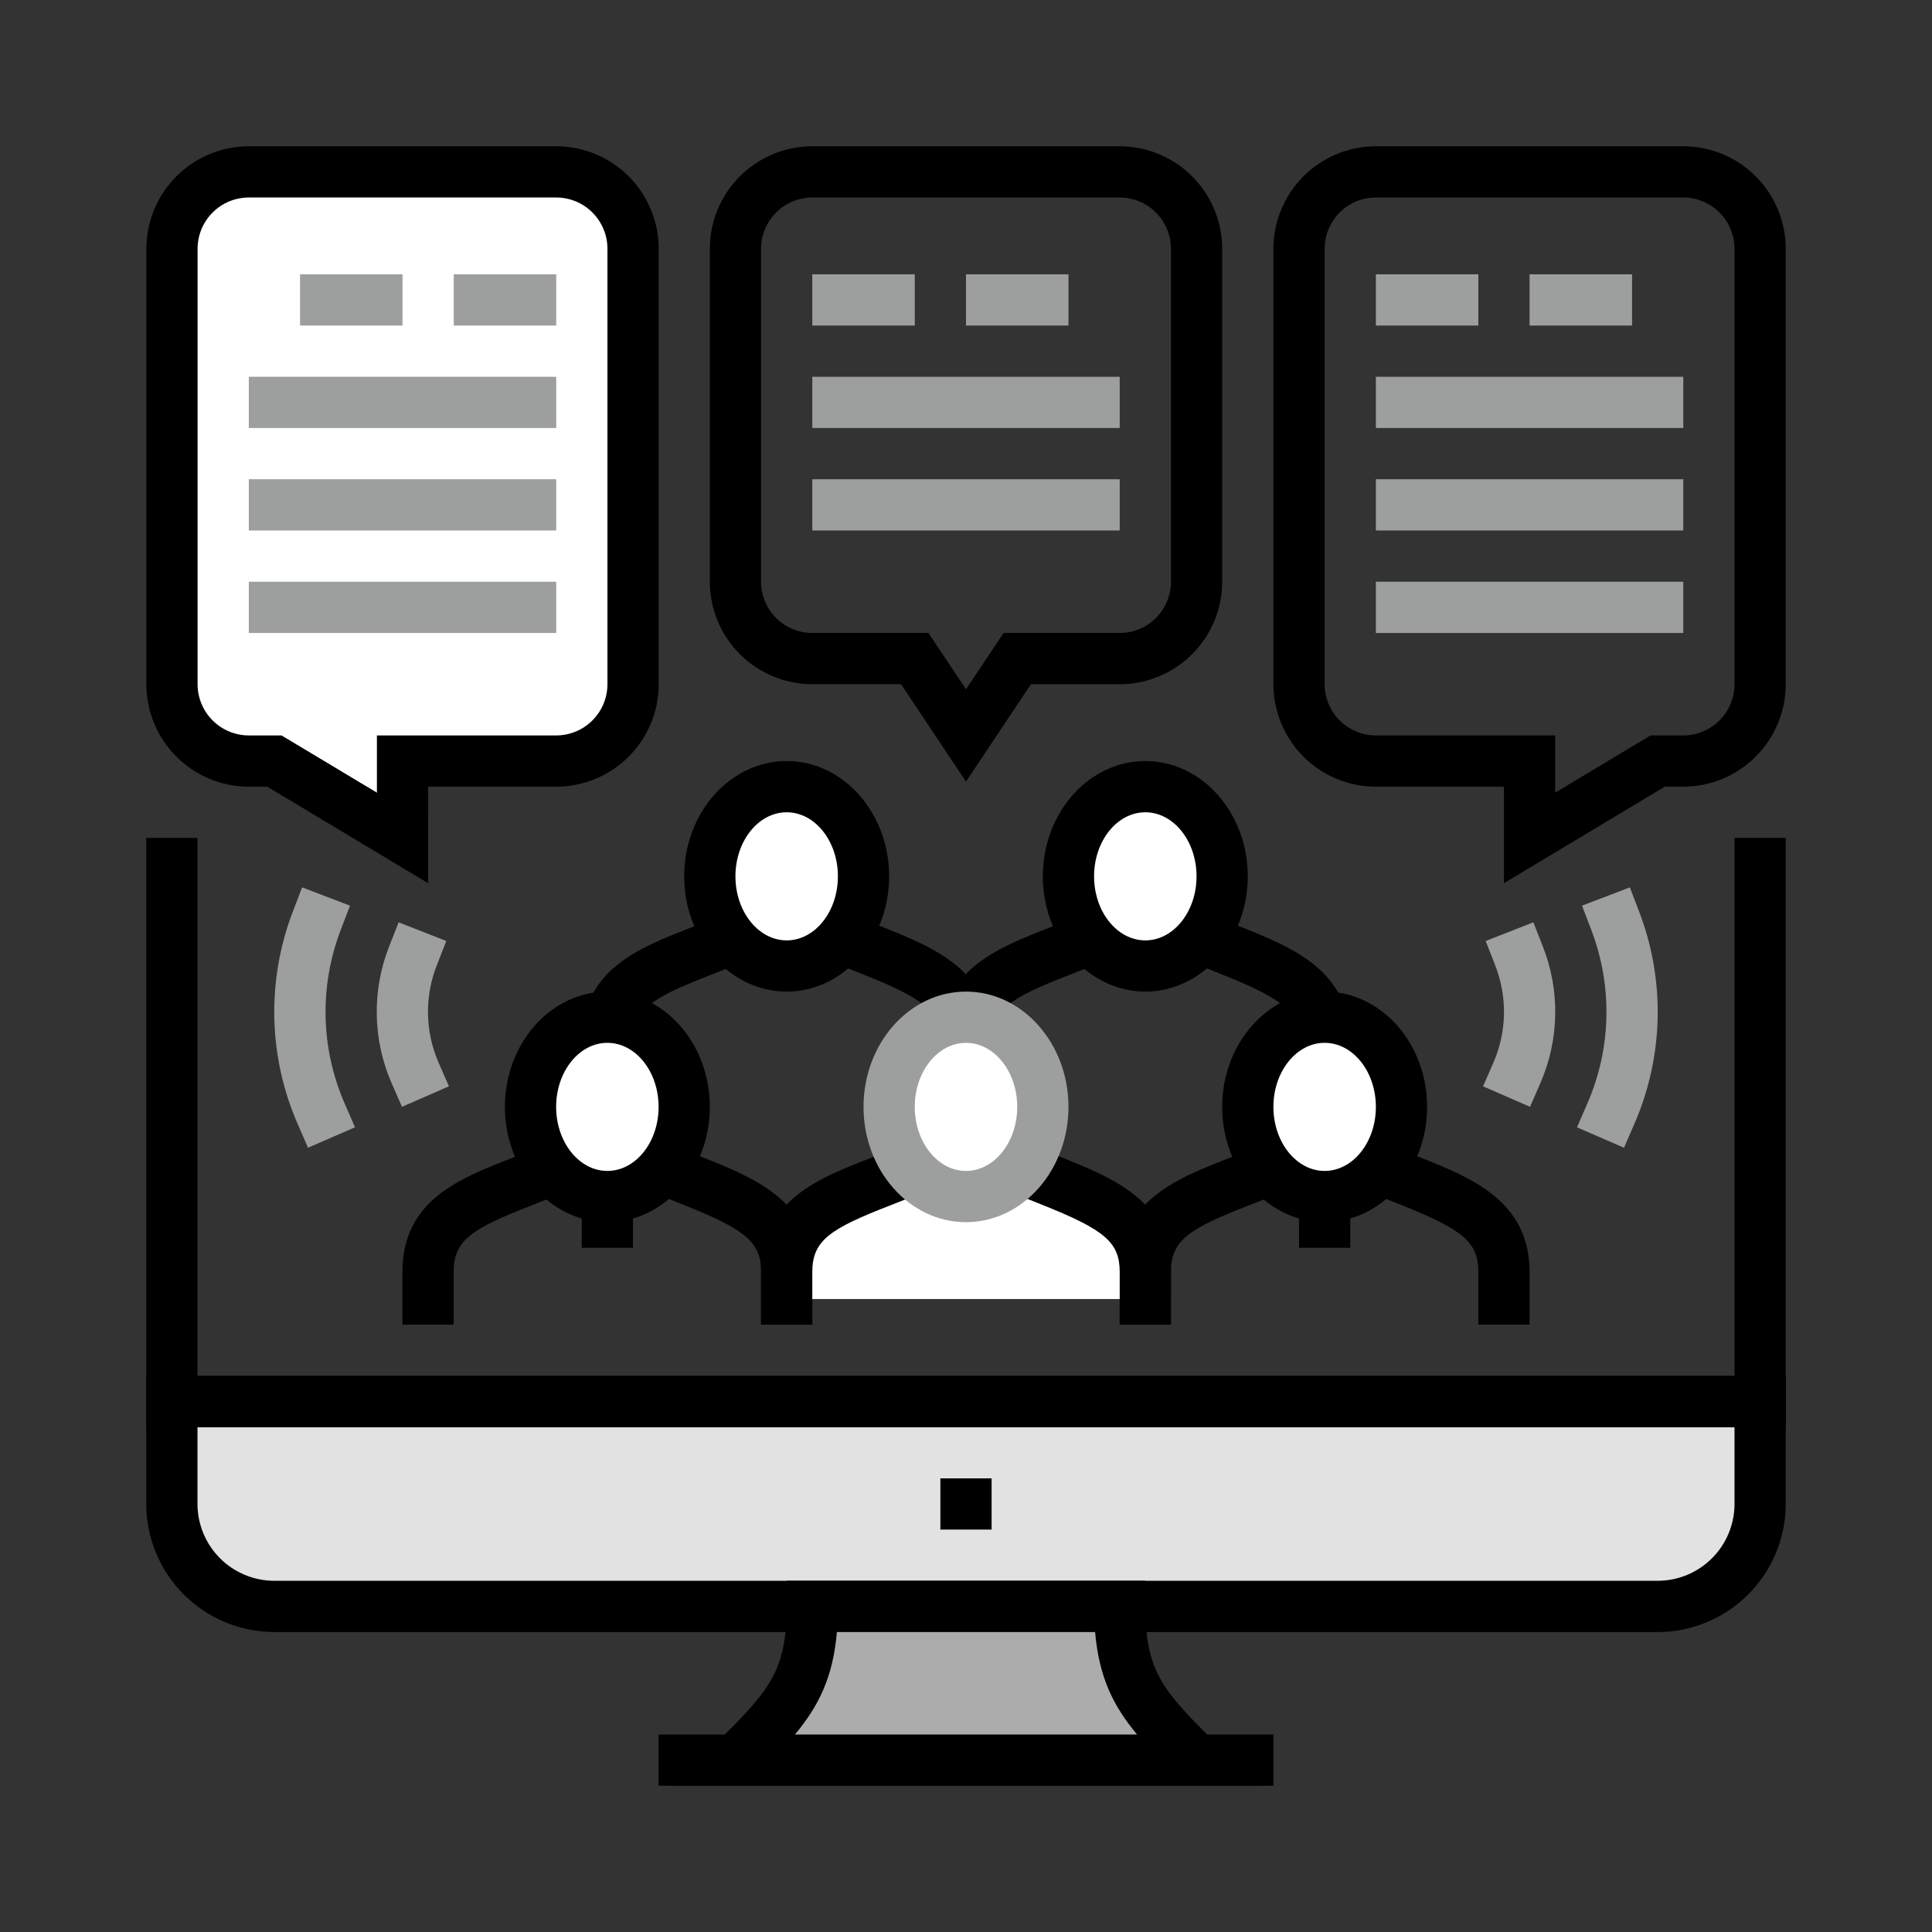
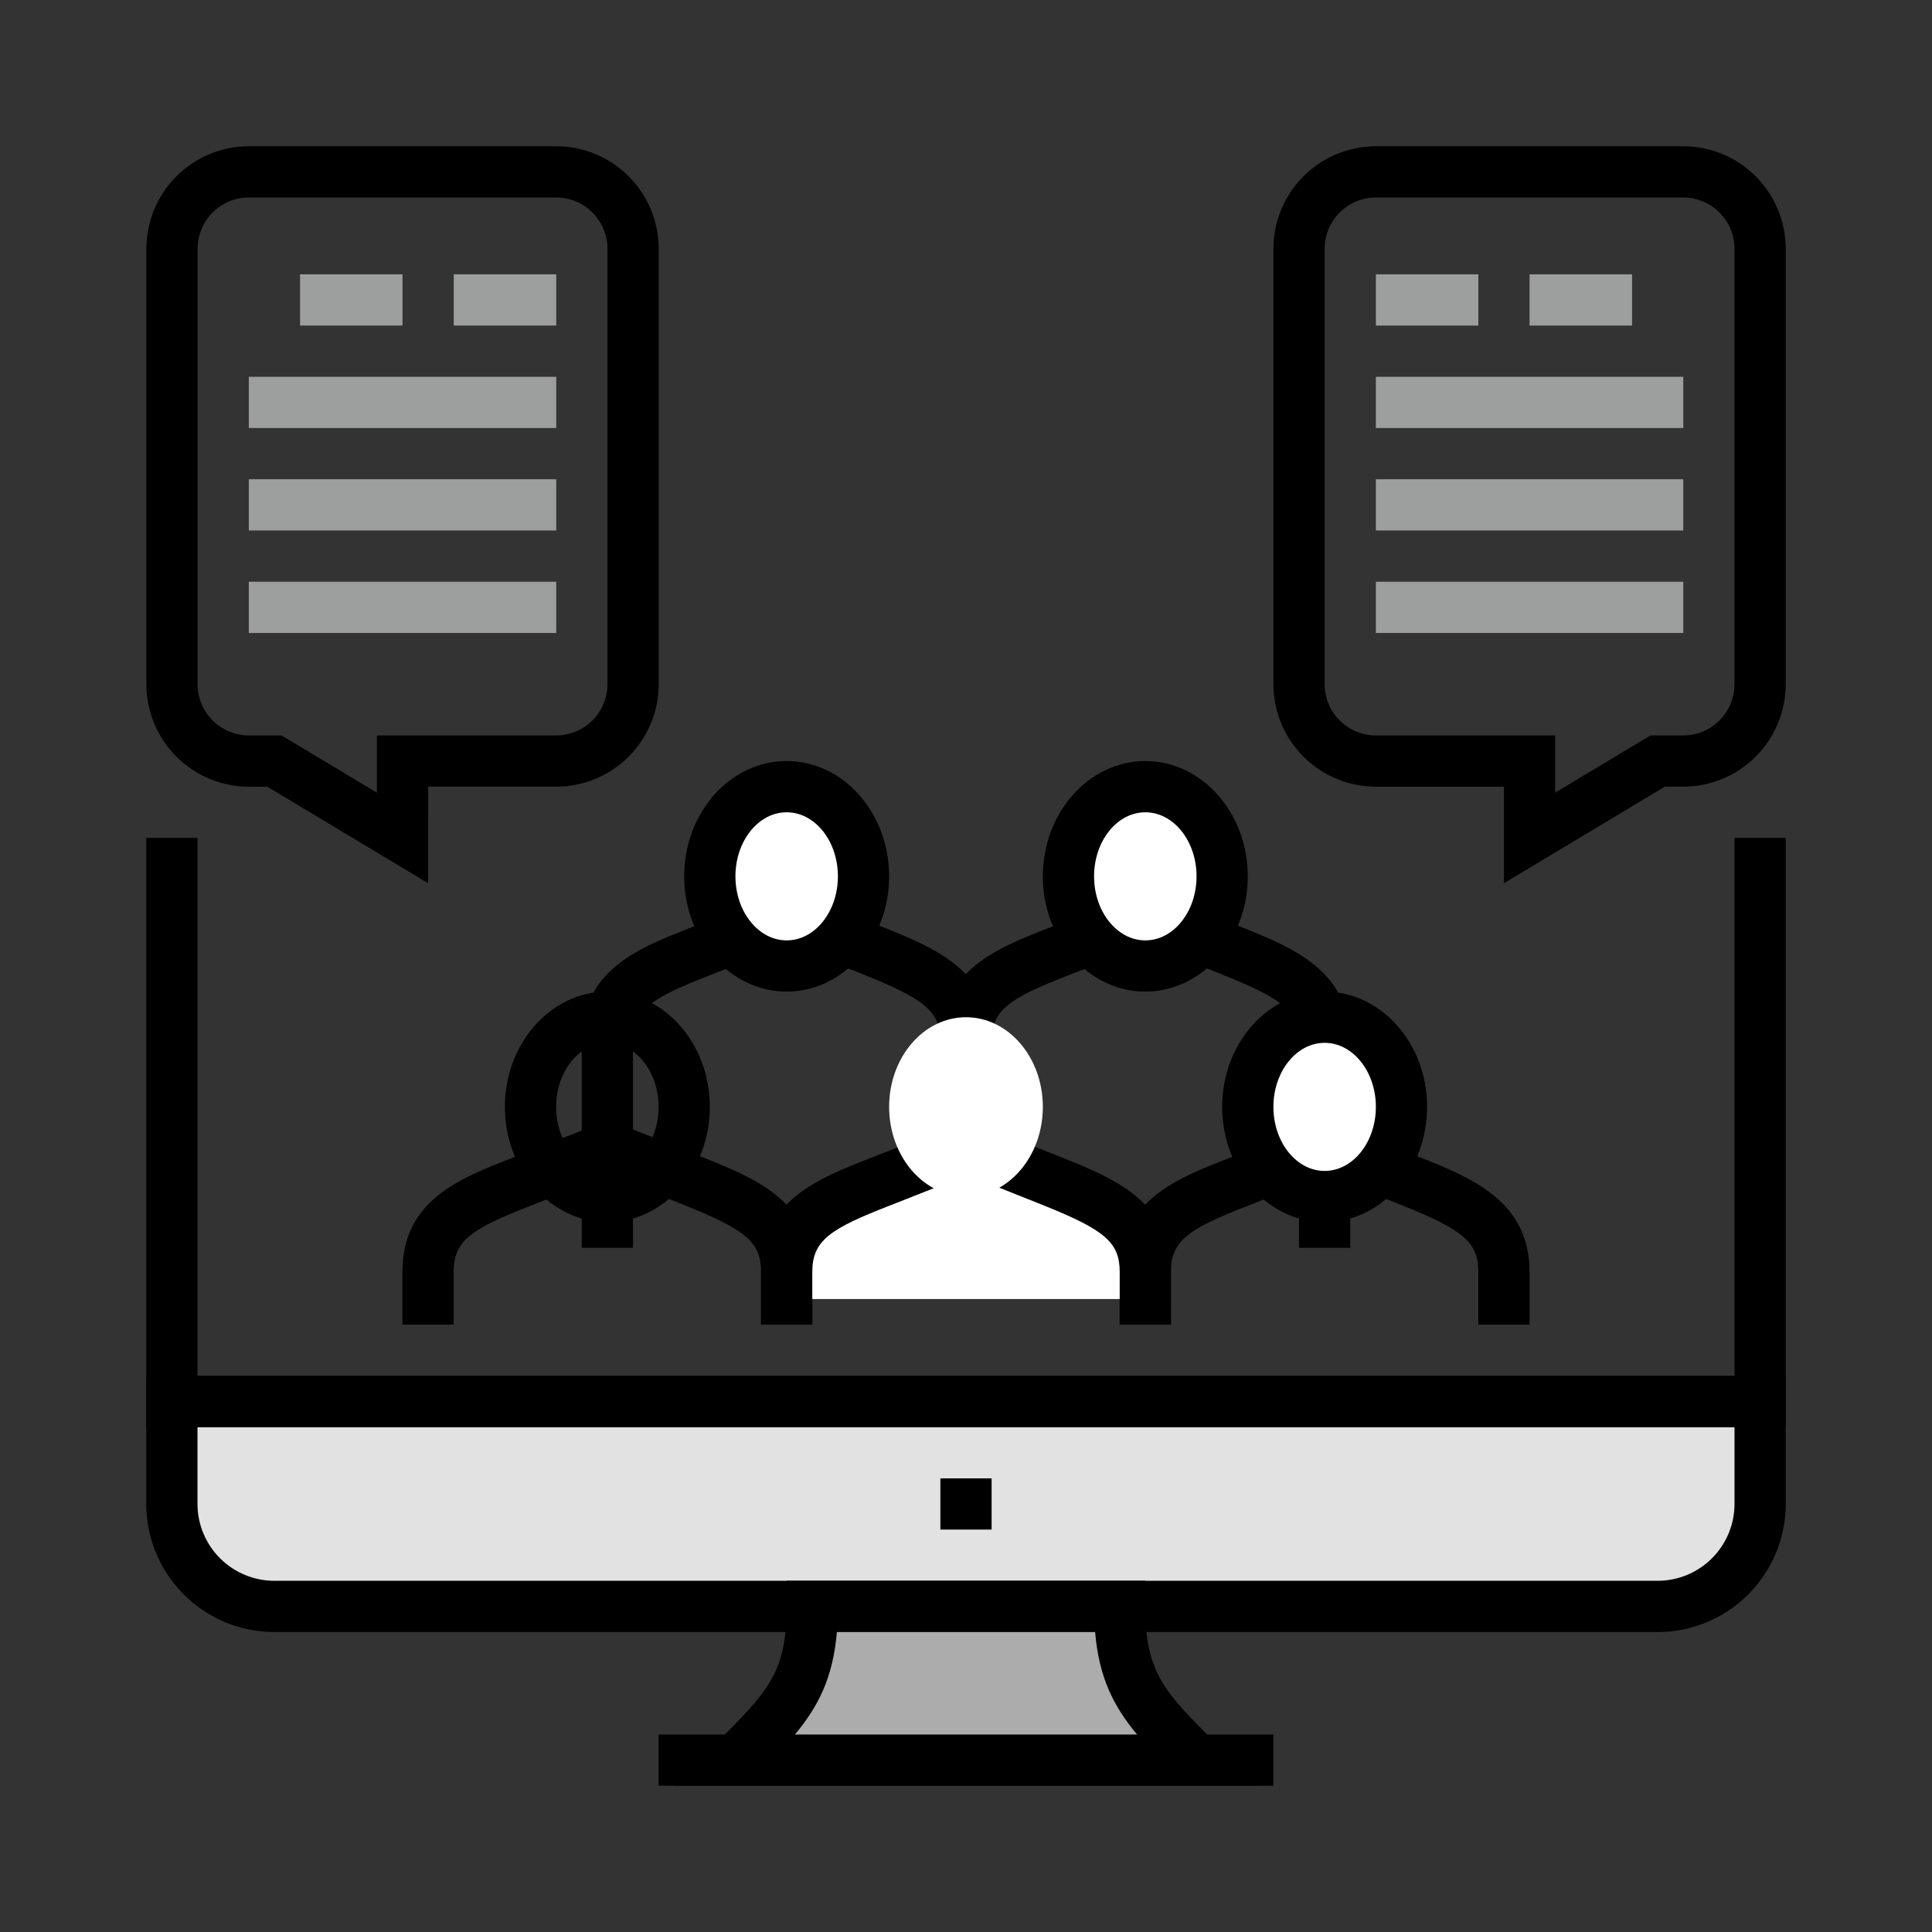
<svg xmlns="http://www.w3.org/2000/svg" width="250" height="250" viewBox="0 0 250 250" fill="none">
  <rect x="0" y="0" width="250" height="250" fill="#333333" stroke="none" />
  <g clip-path="url(#clip0_202_22028)">
    <path d="M85.222 224.445H164.778V231.075H85.222V224.445Z" fill="black" />
    <path d="M22.238 194.611V181.352H227.759V194.611C227.763 197.715 226.674 200.72 224.684 203.102C223.441 204.596 221.884 205.798 220.124 206.622C218.364 207.447 216.443 207.873 214.5 207.87H35.498C33.554 207.872 31.633 207.446 29.872 206.622C28.112 205.798 26.554 204.596 25.311 203.102C23.322 200.72 22.234 197.714 22.238 194.611Z" fill="#E2E2E2" />
    <path d="M214.499 211.188H35.498C31.103 211.183 26.89 209.435 23.783 206.327C20.676 203.22 18.929 199.006 18.925 194.612V178.039H231.075V194.612C231.07 199.006 229.322 203.219 226.214 206.327C223.107 209.434 218.894 211.182 214.499 211.188ZM25.555 184.669V194.612C25.558 197.248 26.606 199.775 28.47 201.639C30.334 203.503 32.861 204.552 35.498 204.555H214.499C217.136 204.553 219.664 203.504 221.529 201.64C223.393 199.776 224.442 197.248 224.445 194.612V184.669H25.555Z" fill="black" />
    <path d="M154.832 227.76H95.165C101.795 221.131 105.111 217.817 105.111 207.871H144.889C144.889 217.817 148.203 221.133 154.832 227.76Z" fill="#ACACAC" />
    <path d="M162.835 231.075H87.165L92.825 225.419C99.351 218.889 101.797 216.443 101.797 207.873V204.556H148.205V207.873C148.205 216.443 150.648 218.889 157.178 225.419L162.835 231.075ZM102.865 224.445H147.135C144.119 220.823 142.208 217.101 141.708 211.186H108.292C107.792 217.101 105.881 220.823 102.865 224.445ZM121.684 197.927V191.297H128.313V197.927H121.684Z" fill="black" />
    <path d="M231.075 184.669H18.925V108.426H25.555V178.039H224.445V108.426H231.075V184.669Z" fill="black" />
-     <path d="M32.196 98.481H35.512L52.085 108.424L52.088 98.481H71.974C73.28 98.481 74.573 98.224 75.779 97.724C76.986 97.225 78.082 96.492 79.005 95.569C79.928 94.646 80.661 93.55 81.16 92.343C81.66 91.137 81.917 89.844 81.917 88.538V32.184C81.917 29.547 80.87 27.018 79.005 25.152C77.141 23.287 74.612 22.239 71.974 22.238H32.196C29.558 22.238 27.028 23.286 25.163 25.151C23.298 27.017 22.25 29.547 22.25 32.184V88.535C22.251 91.173 23.299 93.702 25.164 95.567C27.029 97.432 29.558 98.481 32.196 98.481Z" fill="white" />
    <path d="M55.401 114.285L34.592 101.799H32.199C28.683 101.795 25.313 100.396 22.827 97.911C20.342 95.425 18.943 92.055 18.939 88.539V32.185C18.943 28.67 20.342 25.299 22.827 22.814C25.313 20.328 28.683 18.93 32.199 18.926H71.977C75.493 18.93 78.863 20.328 81.349 22.814C83.834 25.299 85.233 28.67 85.237 32.185V88.536C85.233 92.052 83.834 95.422 81.349 97.908C78.863 100.393 75.493 101.792 71.977 101.796H55.404L55.401 114.285ZM32.196 25.555C30.438 25.558 28.753 26.257 27.511 27.5C26.268 28.743 25.569 30.428 25.566 32.185V88.536C25.569 90.294 26.268 91.979 27.511 93.222C28.753 94.464 30.438 95.163 32.196 95.166H36.432L48.772 102.569V95.166H71.974C73.732 95.163 75.417 94.464 76.659 93.222C77.902 91.979 78.602 90.294 78.604 88.536V32.185C78.602 30.428 77.902 28.743 76.659 27.5C75.417 26.257 73.732 25.558 71.974 25.555H32.196Z" fill="black" />
    <path d="M71.975 42.126H58.715V35.496H71.975V42.126ZM52.085 42.126H38.826V35.496H52.085V42.126ZM32.196 48.755H71.975V55.385H32.196V48.755ZM32.196 62.015H71.975V68.645H32.196V62.015ZM32.196 75.277H71.975V81.907H32.196V75.277Z" fill="#9D9E9E" />
    <path d="M194.611 114.285V101.799H178.038C174.522 101.795 171.152 100.396 168.666 97.911C166.18 95.425 164.782 92.055 164.778 88.539V32.185C164.782 28.67 166.18 25.299 168.666 22.814C171.152 20.328 174.522 18.93 178.038 18.926H217.816C221.331 18.93 224.702 20.328 227.187 22.814C229.673 25.299 231.071 28.67 231.075 32.185V88.536C231.071 92.052 229.673 95.422 227.187 97.908C224.702 100.393 221.331 101.792 217.816 101.796H215.42L194.611 114.285ZM178.038 25.555C176.28 25.558 174.595 26.257 173.352 27.5C172.11 28.743 171.41 30.428 171.408 32.185V88.536C171.41 90.294 172.11 91.979 173.352 93.222C174.595 94.464 176.28 95.163 178.038 95.166H201.24V102.569L213.579 95.166H217.813C219.571 95.163 221.256 94.464 222.498 93.222C223.741 91.979 224.44 90.294 224.443 88.536V32.185C224.44 30.428 223.741 28.743 222.498 27.5C221.256 26.257 219.571 25.558 217.813 25.555H178.038Z" fill="black" />
    <path d="M211.187 42.126H197.927V35.496H211.187V42.126ZM191.297 42.126H178.038V35.496H191.297V42.126ZM178.038 48.755H217.816V55.385H178.038V48.755ZM178.038 62.015H217.816V68.645H178.038V62.015ZM178.038 75.277H217.816V81.907H178.038V75.277Z" fill="#9D9E9E" />
-     <path d="M125 101.143L116.598 88.536H105.111C101.596 88.532 98.225 87.134 95.739 84.648C93.254 82.162 91.856 78.792 91.852 75.277V32.185C91.856 28.67 93.254 25.299 95.739 22.814C98.225 20.328 101.596 18.93 105.111 18.926H144.889C148.405 18.93 151.775 20.328 154.261 22.814C156.746 25.299 158.145 28.67 158.149 32.185V75.28C158.145 78.795 156.746 82.165 154.261 84.651C151.775 87.137 148.405 88.535 144.889 88.539H133.403L125 101.143ZM105.111 25.555C103.353 25.558 101.668 26.257 100.426 27.5C99.183 28.743 98.484 30.428 98.481 32.185V75.28C98.484 77.037 99.183 78.722 100.426 79.965C101.668 81.208 103.353 81.907 105.111 81.909H120.143L125 89.192L129.857 81.909H144.889C146.647 81.907 148.332 81.208 149.575 79.965C150.817 78.722 151.517 77.037 151.519 75.28V32.185C151.517 30.428 150.817 28.743 149.575 27.5C148.332 26.257 146.647 25.558 144.889 25.555H105.111Z" fill="black" />
-     <path d="M138.26 42.126H125V35.496H138.26V42.126ZM118.371 42.126H105.111V35.496H118.371V42.126ZM105.111 48.755H144.89V55.385H105.111V48.755ZM105.111 62.015H144.89V68.645H105.111V62.015Z" fill="#9D9E9E" />
    <path d="M128.313 161.464H121.683V134.771C121.683 130.958 119.825 129.335 111.752 126.11L101.976 122.203L92.054 126.119C84.186 129.168 81.905 130.673 81.905 134.774V161.466H75.275V134.774C75.275 125.513 82.578 122.679 89.64 119.942L101.997 115.07L114.213 119.957C120.822 122.603 128.313 125.596 128.313 134.777V161.464Z" fill="black" />
    <path d="M111.741 113.398C111.741 119.807 107.287 124.999 101.795 124.999C96.303 124.999 91.852 119.804 91.852 113.398C91.852 106.989 96.303 101.797 101.795 101.797C107.287 101.794 111.741 106.989 111.741 113.398Z" fill="white" />
    <path d="M101.795 128.312C94.483 128.312 88.535 121.62 88.535 113.394C88.535 105.168 94.483 98.477 101.795 98.477C109.106 98.477 115.054 105.168 115.054 113.394C115.054 121.623 109.109 128.312 101.795 128.312ZM101.795 105.109C98.14 105.109 95.165 108.825 95.165 113.397C95.165 117.969 98.14 121.685 101.795 121.685C105.449 121.685 108.424 117.969 108.424 113.397C108.424 108.825 105.449 105.109 101.795 105.109Z" fill="black" />
    <path d="M105.111 171.406H98.481V164.603C98.481 160.79 96.623 159.17 88.55 155.942L78.774 152.035L68.852 155.951C60.984 159 58.703 160.505 58.703 164.606V171.409H52.073V164.606C52.073 155.345 59.376 152.514 66.438 149.774L78.795 144.902L91.011 149.786C97.623 152.432 105.114 155.425 105.114 164.606L105.111 171.406Z" fill="black" />
-     <path d="M88.536 143.23C88.536 149.639 84.082 154.831 78.593 154.831C73.101 154.831 68.647 149.636 68.647 143.23C68.647 136.821 73.098 131.629 78.593 131.629C84.084 131.629 88.536 136.824 88.536 143.23Z" fill="white" />
    <path d="M78.592 158.148C71.281 158.148 65.333 151.456 65.333 143.23C65.333 135.004 71.281 128.312 78.592 128.312C85.904 128.312 91.852 135.004 91.852 143.23C91.852 151.456 85.904 158.148 78.592 158.148ZM78.592 134.942C74.938 134.942 71.963 138.658 71.963 143.23C71.963 147.802 74.938 151.518 78.592 151.518C82.247 151.518 85.222 147.802 85.222 143.23C85.222 138.658 82.247 134.942 78.592 134.942Z" fill="black" />
    <path d="M174.721 161.464H168.091V134.771C168.091 130.958 166.233 129.335 158.16 126.11L148.385 122.203L138.462 126.119C130.595 129.168 128.313 130.673 128.313 134.774V161.466H121.684V134.774C121.684 125.513 128.987 122.679 136.048 119.942L148.402 115.07L160.618 119.957C167.227 122.603 174.718 125.596 174.718 134.777L174.721 161.464Z" fill="black" />
    <path d="M158.149 113.398C158.149 119.807 153.695 124.999 148.203 124.999C142.711 124.999 138.26 119.804 138.26 113.398C138.26 106.989 142.711 101.797 148.203 101.797C153.695 101.794 158.149 106.989 158.149 113.398Z" fill="white" />
    <path d="M148.203 128.312C140.891 128.312 134.943 121.62 134.943 113.394C134.943 105.168 140.891 98.477 148.203 98.477C155.515 98.477 161.462 105.168 161.462 113.394C161.462 121.623 155.517 128.312 148.203 128.312ZM148.203 105.109C144.548 105.109 141.573 108.825 141.573 113.397C141.573 117.969 144.548 121.685 148.203 121.685C151.857 121.685 154.832 117.969 154.832 113.397C154.832 108.825 151.857 105.109 148.203 105.109Z" fill="black" />
    <path d="M197.926 171.406H191.297V164.603C191.297 160.79 189.438 159.17 181.365 155.942L171.59 152.035L161.667 155.951C153.8 159 151.518 160.505 151.518 164.606V171.409H144.889V164.606C144.889 155.345 152.192 152.514 159.254 149.774L171.61 144.902L183.826 149.786C190.435 152.432 197.929 155.425 197.929 164.606L197.926 171.406Z" fill="black" />
    <path d="M181.351 143.23C181.351 149.639 176.897 154.831 171.408 154.831C165.916 154.831 161.462 149.636 161.462 143.23C161.462 136.821 165.913 131.629 171.408 131.629C176.9 131.629 181.351 136.824 181.351 143.23Z" fill="white" />
    <path d="M171.408 158.148C164.096 158.148 158.148 151.456 158.148 143.23C158.148 135.004 164.096 128.312 171.408 128.312C178.72 128.312 184.667 135.004 184.667 143.23C184.667 151.456 178.72 158.148 171.408 158.148ZM171.408 134.942C167.753 134.942 164.778 138.658 164.778 143.23C164.778 147.802 167.753 151.518 171.408 151.518C175.062 151.518 178.038 147.802 178.038 143.23C178.038 138.658 175.062 134.942 171.408 134.942Z" fill="black" />
    <path d="M101.795 168.096V164.606C101.795 158.012 106.437 155.813 114.043 152.864L125.191 148.469L136.184 152.864C143.561 155.813 148.203 158.159 148.203 164.606V168.096H101.795Z" fill="white" />
    <path d="M151.519 171.406H144.889V164.603C144.889 160.79 143.031 159.17 134.958 155.942L125.183 152.035L115.26 155.951C107.393 159 105.111 160.505 105.111 164.606V171.409H98.481V164.606C98.481 155.345 105.784 152.514 112.846 149.774L125.203 144.902L137.419 149.786C144.028 152.432 151.522 155.425 151.522 164.606L151.519 171.406Z" fill="black" />
    <path d="M134.943 143.23C134.943 149.639 130.489 154.831 125 154.831C119.508 154.831 115.054 149.636 115.054 143.23C115.054 136.821 119.505 131.629 125 131.629C130.492 131.629 134.943 136.824 134.943 143.23Z" fill="white" />
-     <path d="M125 158.148C117.688 158.148 111.74 151.457 111.74 143.23C111.74 135.004 117.688 128.313 125 128.313C132.311 128.313 138.259 135.004 138.259 143.23C138.259 151.457 132.311 158.148 125 158.148ZM125 134.943C121.345 134.943 118.37 138.659 118.37 143.23C118.37 147.802 121.345 151.518 125 151.518C128.654 151.518 131.629 147.802 131.629 143.23C131.629 138.659 128.654 134.943 125 134.943ZM210.142 148.517L204.062 145.871L205.385 142.831C208.519 135.677 208.702 127.575 205.894 120.287L204.712 117.191L210.903 114.824L212.088 117.923C215.517 126.831 215.293 136.732 211.465 145.477L210.142 148.517ZM197.985 143.222L191.908 140.57L193.234 137.536C194.998 133.487 195.077 128.98 193.457 124.853L192.246 121.766L198.414 119.346L199.626 122.43C200.749 125.263 201.3 128.29 201.246 131.337C201.192 134.384 200.534 137.39 199.311 140.182L197.985 143.222ZM39.857 148.517L38.534 145.477C34.704 136.733 34.479 126.831 37.908 117.923L39.093 114.824L45.287 117.191L44.105 120.287C41.298 127.637 41.48 135.639 44.614 142.831L45.937 145.871L39.857 148.517ZM52.014 143.222L50.685 140.182C49.463 137.39 48.806 134.384 48.752 131.337C48.698 128.29 49.248 125.263 50.371 122.43L51.582 119.346L57.75 121.766L56.542 124.85C55.739 126.873 55.345 129.037 55.383 131.214C55.421 133.391 55.891 135.538 56.765 137.533L58.091 140.567L52.014 143.222Z" fill="#9D9E9E" />
  </g>
  <defs>
    <clipPath id="clip0_202_22028">
      <rect width="250" height="250" fill="white" />
    </clipPath>
  </defs>
</svg>